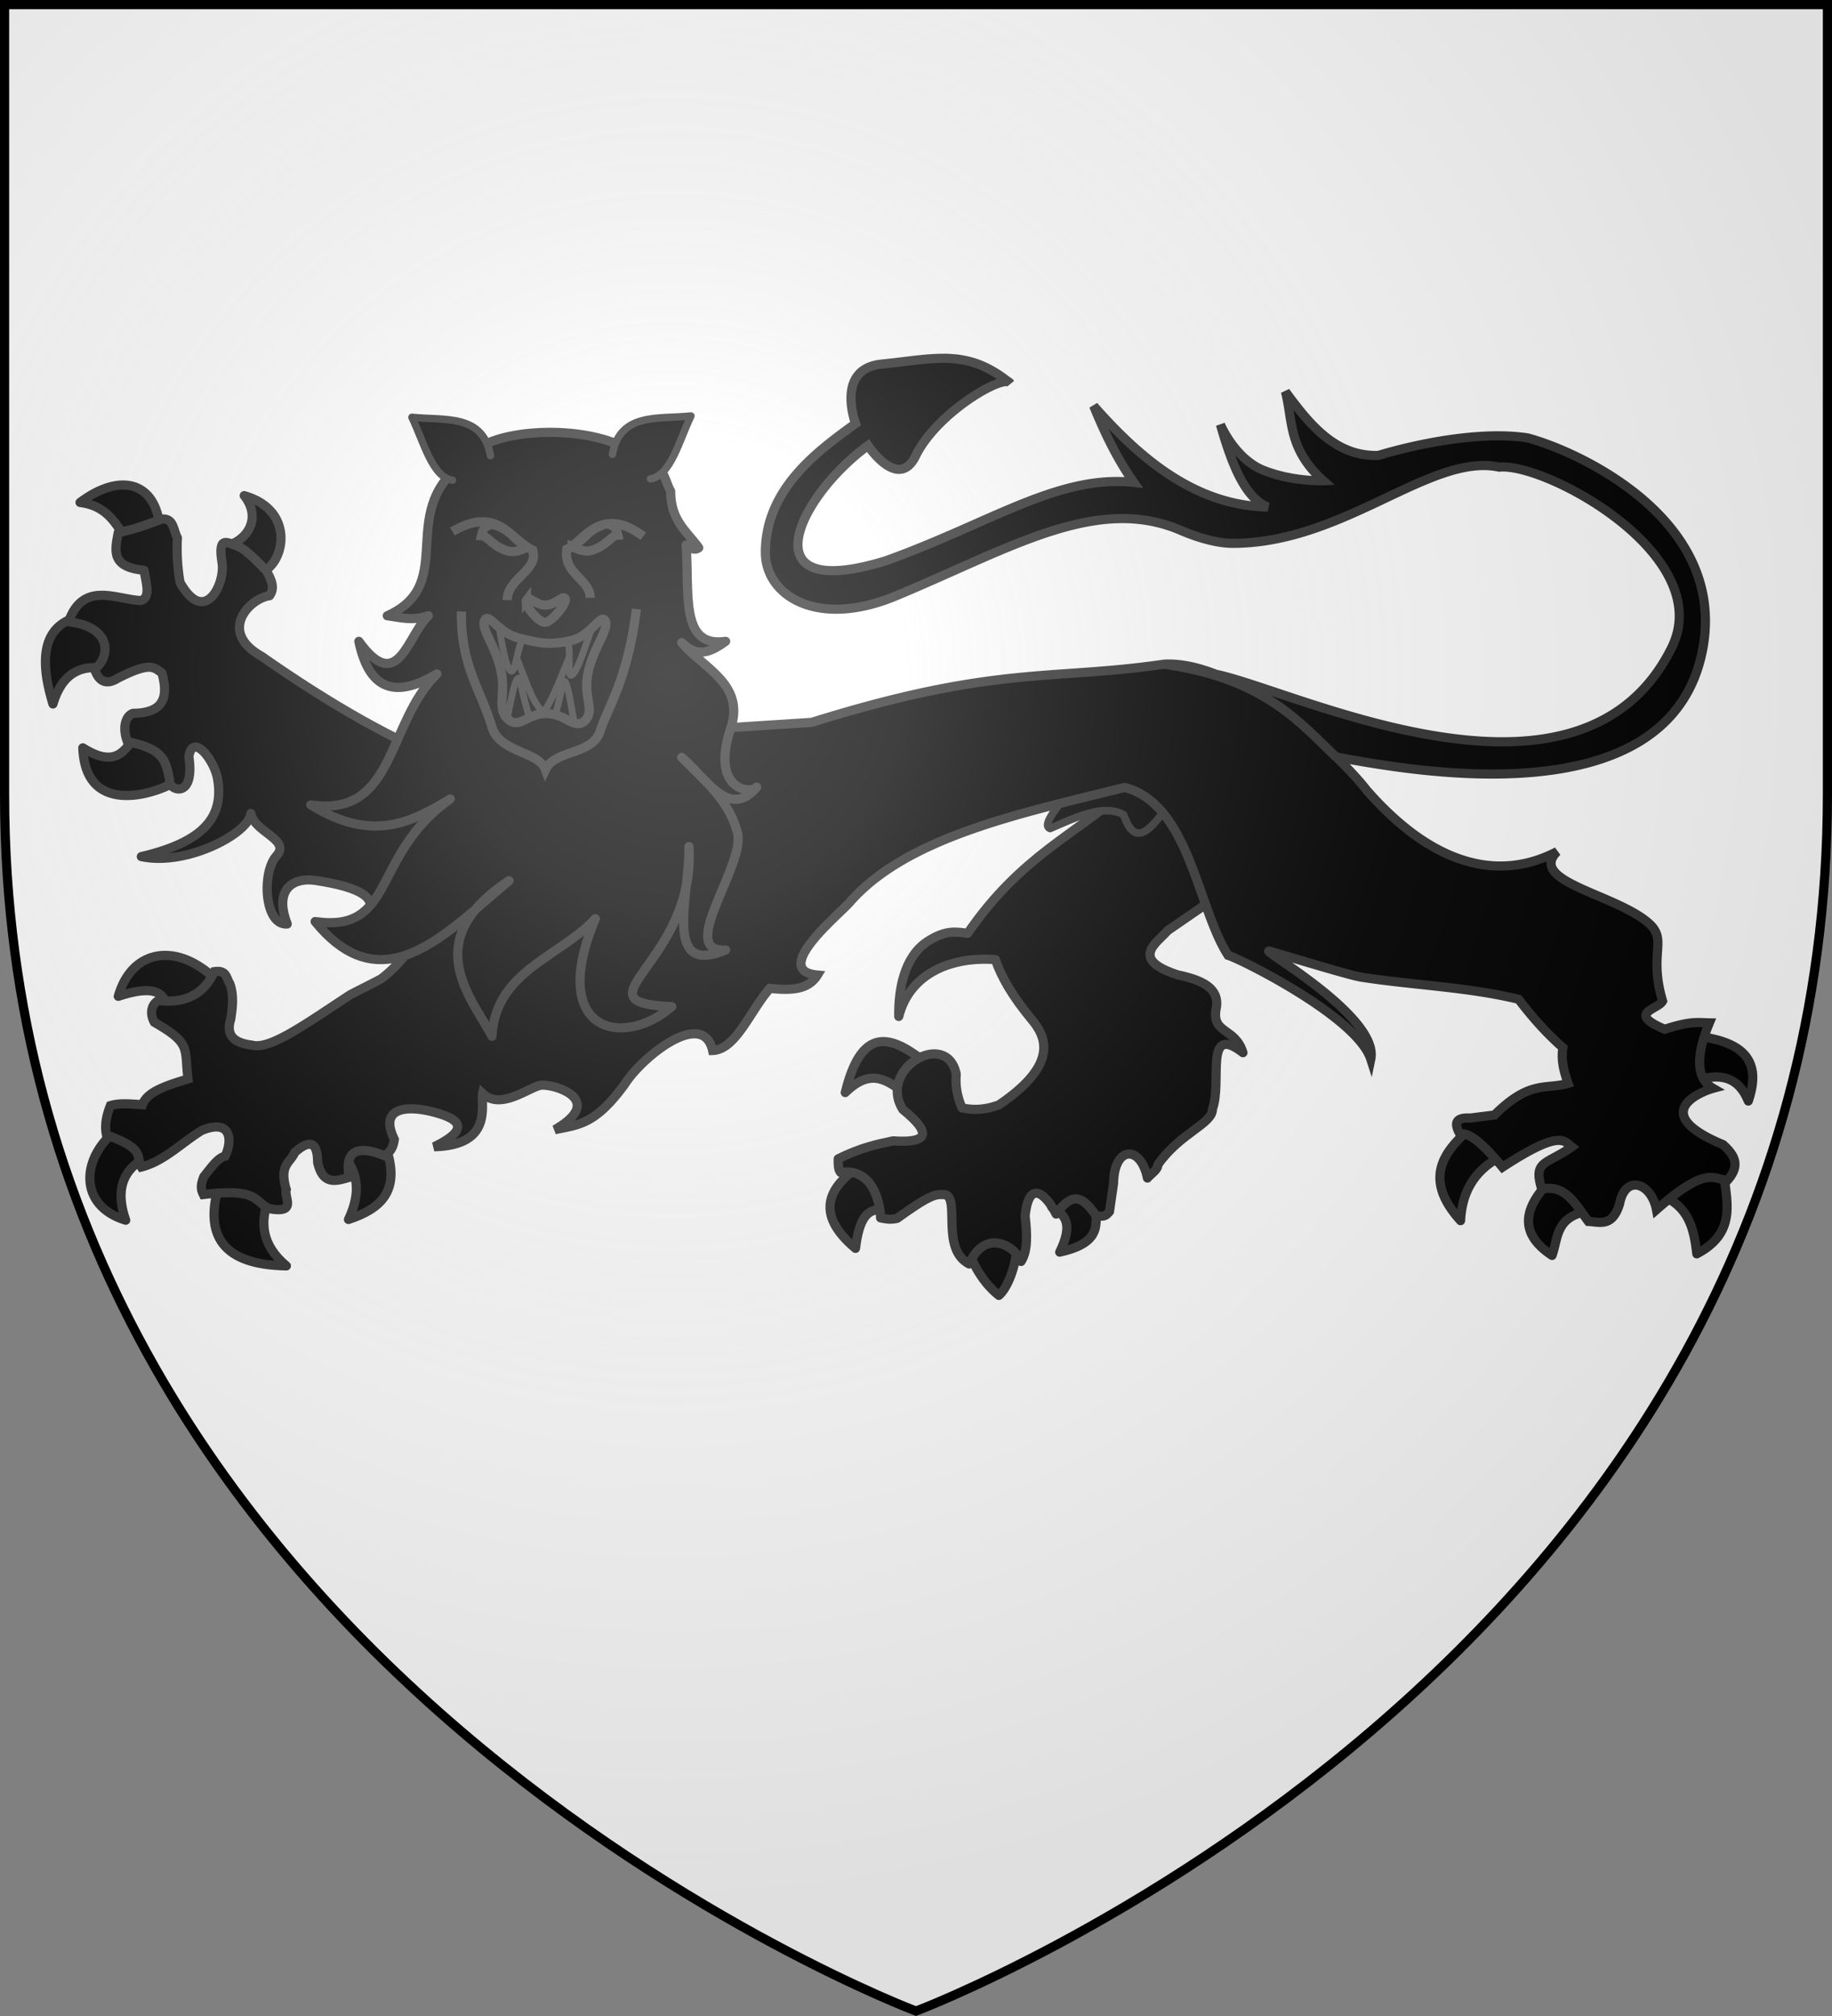
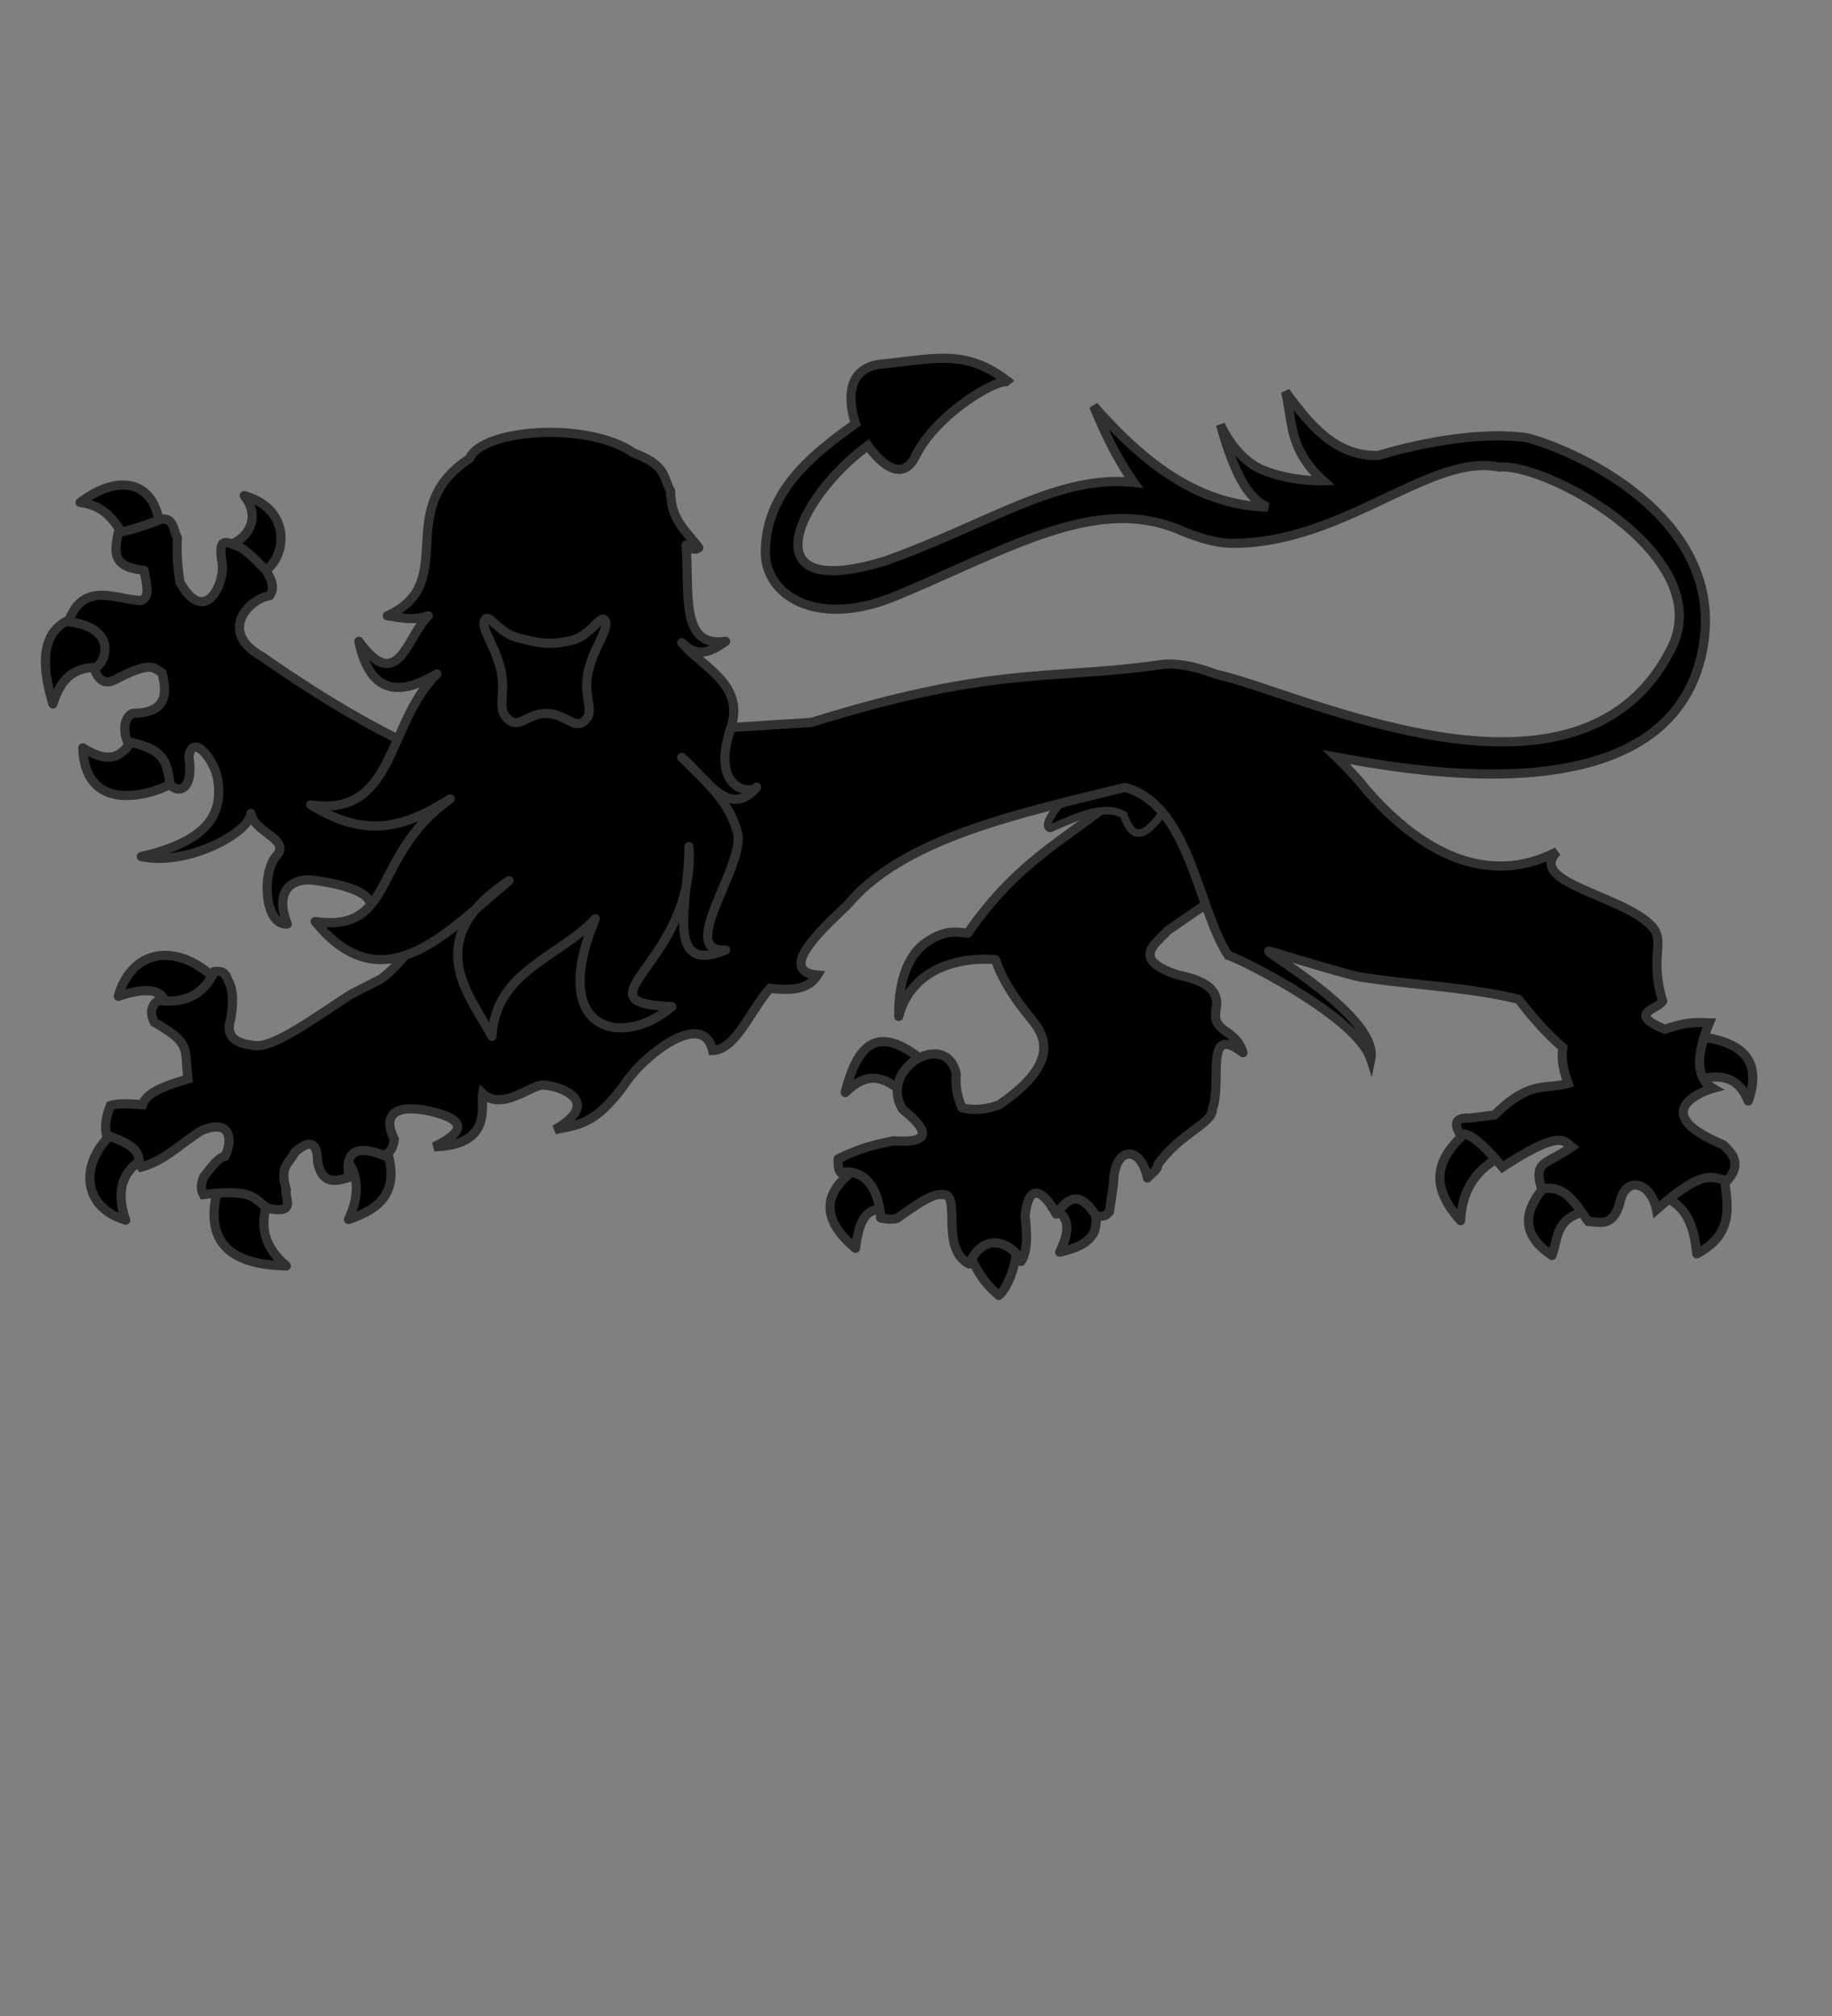
<svg xmlns="http://www.w3.org/2000/svg" xmlns:xlink="http://www.w3.org/1999/xlink" width="600" height="660" viewBox="-300 -300 600 660">
  <rect x="-300" y="-300" width="600" height="660" fill="#808080" stroke="none" />
  <defs>
    <radialGradient id="c" cx="-80" cy="-80" r="405" gradientUnits="userSpaceOnUse">
      <stop offset="0" style="stop-color:#fff;stop-opacity:.31" />
      <stop offset=".19" style="stop-color:#fff;stop-opacity:.25" />
      <stop offset=".6" style="stop-color:#6b6b6b;stop-opacity:.125" />
      <stop offset="1" style="stop-color:#000;stop-opacity:.125" />
    </radialGradient>
    <linearGradient id="a">
      <stop offset="0" style="stop-color:white;stop-opacity:1" />
      <stop offset="1" style="stop-color:white;stop-opacity:1" />
    </linearGradient>
-     <path id="b" d="M-298.5-298.5h597V-40C298.5 246.2 0 358.39 0 358.39S-298.5 246.2-298.5-40z" />
  </defs>
  <use xlink:href="#b" width="100%" height="100%" fill="#e20909" style="fill:#fff" />
  <path d="M255.873 53.662c7.453-2.345 13.496-1.234 16.713 6.802 5.093-14.81-3.728-19.685-17.108-21.305m-11.24 52.34c8.874 3.374 10.598 10.936 11.485 18.988 13.737-7.254 9.463-17.89 8.662-27.874m-56.734 4.015c-8.792 8.936-10.236 17.212.665 24.378 2.142-5.873.9-13.197 13.192-14.719M182.296 68.79c-9.747 8.183-16.323 17.153-3.948 30.834.497-10.434 5.49-17.469 14.396-21.545m-421.373-56.722c-13.072-13.233-28.215-10.823-32.636 4.82 11.608-3.845 14.976-1.266 15.818 3.28m71.578 45.435c5.558 15.139-1.654 20.897-12.006 24.347 4.232-8.936 2.95-15.491-1.438-20.705m-40.623 8.312c-5.806 17.92 1.212 27.26 21.722 27.577-8.147-6.785-8.868-14.517-5.426-22.78m-49.539-22.234c-12.275 9.05-13.543 25.213 2.35 30.07-3.53-10.062-.84-16.748 6.862-20.713m11.04-123.892c-.708-11.09-14.014-21.612-14.58-14.014-3.538 4.434-6.295 10.926-17.368 3.966.833 23.912 26.302 14.372 31.948 10.048zM-265.5-81.14c7.968 1.336 3.742-19.344-7.461-17.266-11.203 2.08-15.23 10.95-9.699 28.87 3.004-10.153 9.191-12.94 17.16-11.604zm50.482-31.29c.18 5.499-10.5-5.955-11.051-8.848 6.758-1.433 12.041-8.926 6.051-16.467 17.426 4.94 13.021 23.293 5 25.315zm-32.57-14.478c.982 2.483-1.526 3.007-9.85 4.934-4.326-5.167-6.261-12.248-16.343-13.53 13.283-9.983 24.958-6.736 26.192 8.596zM58.84 93.23c.409-6.247-17.829.265-13.916 2.344 3.912 2.08 6.66 5.144 2.139 14.354 15.305-3.361 11.37-10.45 11.777-16.698zm-25.619 13.8c1.013-2.521-3.994-4.416-8.82-4.54-4.826-.125-9.473 1.52-7.74 6.082 3.709 9.485 7.86 13.409 10.472 15.518 1.916-1.47 5.518-7.6 6.088-17.06zM-8.13 96.582c1.493 1.654-2.81-22.52-10.021-15.013-13.424 8.78-12.706 17.846-1.664 27.122 1.706-14.283 6.726-13.055 11.685-12.11zm4.628-38.558c-.684-.344 9.42-6.878 7.384-9.59-11.072-8.943-21.452-13.83-27.053 9.253 8.657-8.504 14.06-3.658 19.67.337z" style="color:#000;display:inline;overflow:visible;visibility:visible;fill:#000;fill-opacity:1;fill-rule:nonzero;stroke:#313131;stroke-width:3;stroke-linecap:round;stroke-linejoin:round;stroke-miterlimit:4;stroke-dasharray:none;stroke-dashoffset:0;stroke-opacity:1;marker:none" />
  <path d="m-155.231 12.565 13.41-52.268-9.496-10.301c-19.003-7.093-40.156-19.16-62.996-35.133-14.343-8.014-4.125-18.88 2.606-19.844 1.84-2.553.627-5.231-1.125-8.282-4.715-4.82-7.452-7.353-9.66-8.05-2.766-.8-6.318-3.82-4.795 5.522 1.16 6.606-5.56 21.071-13.76 6.442-.886-5.067-1.098-10.59-.847-14.582-1.36-2.415-1.13-6.508-5.113-6.152-6.287 2.457-10.923 3.853-14.265 4.433-1.15 5.98-2.413 11.298 8.429 12.353.759 4.212 2.264 9.029-1.079 9.915-8.154-.396-18.835-6.532-23.637 6.935 14.677 1.667 13.628 11.825 8.514 15.497 1.466 4.304 4.04 5.282 7.723 2.935 11.232-5.708 11.776-3.166 14.338-1.739 2.065 7.48 1.114 13.204-9.528 13.292-2.502.999-3.433 4.88-1.77 9.26 12.286 2.45 12.52 6.503 13.825 12.43-.912 3.303 8.52 7.235 6.312-7.586 1.305-7.896 8.3 1.206 9.36 7.127 2.17 12.105-3.687 20.7-24.936 25.664 14.996 3.23 35.45-7.788 35.864-14.115 1.108 6.184 13.232 8.525 8.389 13.873-4.893 5.402-3.983 22.893 3.532 22.305-4.599-11.942 2.516-15.26 9.144-14.277 32.06 4.751 12.779 14.818 7.012 18.547l21.272 5.262zM103.592-13.42 73.965-50.745l-5.467 9.364C52.508-26.785 34.48-20.006 16.925 5.555 13.381 5.1 9.83 4.28 3.812 8.19c-7.797 5.066-9.604 15.96-9.458 24.578 3.674-14.491 17.84-19.689 31.649-18.606 1.895 5.632 5.626 12.064 11.798 19.49 4.382 5.262 9.687 14.334-10.678 28.094-2.297.76-6.311 2.18-12.053.964-1.9-4.406-2.127-7.868-1.891-11.07-3.125-14.98-25.86-1.669-17.485 11.597 10.392 8.422 7.37 10.99-3.218 10.256-5.31 1.108-10.646 2.245-17.958 5.891-.044 1.788-.012 3.496.756 4.428 11.503-1.669 13.123 11.877 13.121 14.895 1.56.313 3.052.698 5.409.17 11.55-8.313 12.756-7.918 15.869-7.749 4.702 1.564-1.588 17.823 7.743 22.676 5.47-12.21 15.467-5.442 16.998-.825 2.264-3.499 1.972-9.07 1.328-14.926 1.346-13.078 7.472-6.017 10.156-.594 5.755-7.988 9.013-5.218 13.16.595 2.85.327 3.142-.115 4.302-1.389l1.337-9.25c.175-12.371 8.9-12.625 11.097-1.746 1.473-1.683 3.423-2.668 3.4-4.37 7.366-10.506 18.012-13.343 17.898-18.281 3.305-8.602-2.923-28.338 9.99-18.384-2.586-8.567-10.65-5.91-8.675-15.016.838-6.317-5.072-8.863-12.682-10.458-15.903-5.177-6.813-10.46-3.257-14.529l13.426-9.244z" style="color:#000;display:inline;overflow:visible;visibility:visible;fill:#000;fill-opacity:1;fill-rule:nonzero;stroke:#313131;stroke-width:3;stroke-linecap:round;stroke-linejoin:round;stroke-miterlimit:4;stroke-dasharray:none;stroke-dashoffset:0;stroke-opacity:1;marker:none" />
  <path d="M43.926-28.774c8.7-3.764 17.567-8.081 24.056-4.487 2.36 6.479 5.537 10.425 14.254-2.78l-14.428-9.022-20.113 7.421c-4.767 5.89-5.4 8.325-3.769 8.868z" style="fill:#000;fill-rule:evenodd;stroke:#313131;stroke-width:2.5;stroke-linecap:round;stroke-linejoin:round;stroke-miterlimit:4;stroke-dasharray:none;stroke-opacity:1" />
  <path d="M8.756-182.699c-5.834.017-12.174 1.114-19.965 1.891-15.354 1.532-8.59 19.482-8.59 19.482-12.81 9.246-29.45 21.49-29.529 42.08-.055 14.225 16.919 25.038 42.596 14.397 37.193-15.414 65.726-33.429 93.45-21.512 5.006 2.152 11.485 4.245 17.104 4.237 36.51-.056 64.831-29.74 87.192-24.944 15.33-1.58 71.513 29.01 56.416 59.229-30.137 60.322-122.734 14.083-149.213 8.574-5.97-2.32-11.788-3.613-17.05-3.285-36.78 5.393-55.18.238-115.33 19.045l-95.91 6.164-22.942 2.63c1.66 42.652-8.083 64.3-21.948 75.01-.684.53-9.76 4.977-10.47 5.442-13.863 9.066-26.11 18.053-31.98 16.416-6.645-.74-8.51-3.79-7.028-8.455.66-4.084 1.043-8.105-.319-11.727-1.142-1.721-.938-4.51-5.048-3.877-3.729 7.997-10.196 10.383-18.28 9.453-1.982.935-3.171 3.889-1.35 7.14 12.206 7.014 9.755 8.35 11.01 18.536-6.738 2.053-13.46 4.115-14.908 8.436-3.742-.249-7.58-.633-10.496.287-1.377 3.42-1.951 6.655-1.283 9.607 13.3 4.817 9.416 7.25 11.408 10.498 7.365-1.846 13.19-7.918 19.754-11.964 10.334-4.192 9.89 4.123 7.645 8.439-2.356.488-4.633 3.835-6.924 6.672-1.34 3.318-.768 4.62-.149 5.871 18.66-2.275 16.386 2.474 21.752 4.658 9.058 1.599 4.574-3.714 5.389-6.322-2.425-8.149 1.35-8.682 2.76-12.12 2.742-2.42 7.487-5.789 7.5 3.194 1.713 7.651 6.05 6.207 10.33 4.967-1.6-9.021 2.93-10.56 11.547-7.108 1.64-.907 2.897-2.414 3.252-5.337-5.446-11.225 5.353-11.059 13.664-8.711 5.743 1.622 12.788 4.654-.623 11.134 19.462-.51 15.151-13.751 15.898-17.418 5.725 5.444 14.575-1.668 18.771-2.671 3.46-.828 22.384 4.356 4.854 14.507 7.925-1.668 13.268-1.677 22.94-14.957 5.66-8.928 25.568-24.883 28.74-10.972 7.687-.292 12.394-13.235 18.758-20.334 6.683.668 12.485.638 15.572-4.371-15.544-1.42 7.157-19.89 10.383-23.606C-3.317-25.799 33.202-33.51 68.366-42.21c21.262 5.572 23.833 39.639 33.859 54.963 3.994 1.156 42.243 20.132 46.717 33.992 2.9-14.063-37.363-36.486-33.135-35.346 4.228 1.14 25.73 7.832 30.02 8.502 17.16 2.683 34.62 3.164 51.554 7.252 4.288 5.655 8.989 11.018 14.486 15.818-.693 4.185.384 7.966 1.71 11.69-7.462 2.165-12.455-1.194-24.124 10.383l-8.004.99c-5.236-.275-5.067 2.125-3.254 5.338 2.722-1.043 7.643 3.245 13.887 10.74 19.144-12.543 20.218-8.52 22.68-6.64-8.347 5.95-12.738 4.306-9.817 13.855 7.846-1.777 11.148 5.171 15.27 10.547 3.77.19 7.818 1.945 10.195-5.682 1.842-9.907 10.42-7.018 12.098 1.832 16.195-14.22 18.345-10.13 23.217-9.588 4.558-5.046 2.124-8.497-1.4-11.697-24.554-10.195-7.66-17.24-3.282-18.438-5.57-3.205-5.72-10.539-1.203-21.43-3.552-.058-6.043-.727-14.617 2.096-12.682-5.348-2.136-6.464-.715-9.244-4.68-15.913 1.84-19.873-4.557-25.507-10.781-9.496-39.73-13.568-29.988-23.424-9.208 4.749-32.723 13.698-62.332-20.073-2.532-3.261-6.043-7.02-9.977-10.863 22.56 4.01 109.532 21.09 120.036-35.53 7.868-42.413-40.87-64.615-57.473-68.982-20.924-3.086-48.74 5.754-48.74 5.754-13.88.462-22.375-9.813-30.475-20.873 2.449 9.56.792 18.717 12.373 29.155 0 0-9.7.4-19.324-3.307-9.624-3.707-14.348-15.092-14.348-15.092 3.71 13.018 8.092 24.19 15.543 27.014-23.155-.532-40.905-14.763-57.054-33.102 3.648 8.98 7.785 17.516 13.125 25.043-24.714-2.675-46.958 13.368-81.135 25.625-45.376 14.038-29.201-20.628-5.922-37.687 0 0 9.937 14.994 15.627 3.363 6.626-13.544 26.521-25.447 30.361-24.236-7.638-6.042-14.163-7.72-21.492-7.7zm21.52 7.7c.172.136.328.275.501.416a.833.833 0 0 0-.501-.416z" style="display:inline;fill:#000;fill-opacity:1;fill-rule:evenodd;stroke:#313131;stroke-width:3;stroke-linecap:butt;stroke-linejoin:miter;stroke-miterlimit:4;stroke-dasharray:none;stroke-opacity:1" />
  <path d="M-146.917-99.394h51.407v40.429h-51.407z" style="fill:#000;fill-opacity:1;stroke:#000;stroke-width:2.22;stroke-miterlimit:4;stroke-dasharray:none;stroke-opacity:1" />
-   <path d="M-133.632-89.929c3.862 4.837 6.886 19.713 11.544 22.953 3.295-2.996 8.625-19.602 12.189-26.03" style="fill:#000;fill-opacity:1;fill-rule:evenodd;stroke:#313131;stroke-width:2.22;stroke-linecap:butt;stroke-linejoin:miter;stroke-miterlimit:4;stroke-dasharray:none;stroke-opacity:1" />
-   <path d="M-114.556-91.08c2.131 3.024-.095 13.235 1.826 12.094 2.15-1.277 5.308-12.493 7.077-16.658m-13.984 33.048c2.172-3.09 3.792-13.977 4.282-14.336 1.342-.983 2.91 11.81 3.88 15.746m-25.568-35.599c1.085 4.108 2.247 15.01 4.338 16.43 1.66 1.128 2.119-8.891 4.566-11.638m3.082 30.122c-2.447-3.565-4.55-15.717-4.795-15.974-1.717-1.797-3.766 13.179-5.022 17.571" style="fill:#000;fill-rule:evenodd;stroke:#313131;stroke-width:2.22;stroke-linecap:round;stroke-linejoin:round;stroke-miterlimit:4;stroke-dasharray:none;stroke-opacity:1" />
  <path d="M-146.247-149.866c-25.41 16.49-2.916 40.724-26.918 51.453 4.215.535 8.082 1.79 13.459 0-6.735 6.057-9.89 26.308-22.766 8.373 3.15 15.038 11.146 19.33 25.558 10.663-16.544 16.25-13.557 47.075-41.308 42.866 19.791 12.328 32.726 5.991 45.675-1.932C-178.595-20.06-170.214 5.45-196.79 1.703c18.129 22.303 35.332 10.673 52.476-3.936 2.593-3.12 6.173-6.251 11.025-9.446-3.678 3.102-7.348 6.312-11.025 9.446-13.365 16.078-.11 30.879 5.44 41.506 1.123-21.377 22.236-25.966 33.863-38.5-15.586 36.737 8.66 42.852 25.057 28.768-28.832-1.13-1.157-11.175 4.654-39.216-1.447 13.925-2.72 27.3 12.957 20.681-16.514 1.03 7.337-28.686 3.723-38.93C-61.45-38.18-69.539-44.76-76.732-52.04c7.337 5.948 15.428 20.804 24.555 9.732-1.934 2.417-15.528 1.02-8.304-19.894 4.15-13.951-8.995-18.926-16.251-27.408 4.962 4.827 9.003 3.47 14.39-.43-15.145 2.222-11.752-15.973-12.958-31.559 1.384 1.09 2.768 1.96 4.152.93-3.85-5.38-9.205-8.788-9.214-18.555-2.603-4.698-1.212-8.357-12.12-12.502-15.14-10.504-49.834-7.807-53.765 1.86zm5.584 52.312c1.614-.397 4.503 4.943 10.595 6.44 6.963 1.712 9.604 2.357 16.681.931 7.077-1.426 10.114-9.208 11.598-6.584 1.484 2.625-4 8.946-5.656 17.104-1.655 8.158 2.437 12.22-.93 15.529-3.368 3.309-6.266-2.176-12.6-2.29-6.335-.114-8.977 5.383-12.744 1.789-3.766-3.594-.407-8.072-2.29-16.173-1.884-8.101-6.71-13.606-5.227-16.173.186-.321.343-.516.573-.573zm66.293 74.711c.283 4.654-.069 8.953-.859 12.881.463-4.453.939-8.983.86-12.88z" style="fill:#000;fill-opacity:1;fill-rule:evenodd;stroke:#313131;stroke-width:3;stroke-linecap:round;stroke-linejoin:round;stroke-miterlimit:4;stroke-dasharray:none;stroke-opacity:1" />
-   <path d="M-99.424-151.238c2.415-13.881 15.194-11.462 25.723-12.581-3.924 8.194-6.643 19.604-13.27 20.585m-52.393-7.572c-2.415-13.88-15.195-11.461-25.724-12.58 3.925 8.193 6.644 19.604 13.271 20.585" style="fill:#000;fill-rule:evenodd;stroke:#313131;stroke-width:2.42;stroke-linecap:round;stroke-linejoin:round;stroke-miterlimit:4;stroke-dasharray:none;stroke-opacity:1" />
-   <path d="M81.166-82.55c33.127 4.622 44.658 19.349 56.488 30.406m-265.007-68.699c-3.176 1.474-5.036 1.948-7.636.773-4.248-1.768-5.29-4.477-7.358-4.551.38-1.747.936-3.394 3.874-3.675 6.539 2.185 5.98 4.435 11.12 7.453zm14.716-.192c3.175 1.473 5.036 1.948 7.636.773 4.247-1.768 5.29-4.478 7.358-4.551-.381-1.747-.936-3.394-3.875-3.675-6.538 2.185-5.98 4.435-11.12 7.453zm-14.912 17.485c1.008-1.304 2.872 1.514 6.08 1.642 3.207.129 5.682-3.324 6.567-2.127.89 1.207-4.46 7.802-6.612 7.798-2.23-.004-7.062-5.985-6.035-7.313zm20.857-.741c-.098-6.187-8.842-7.794-7.695-15.872 5.054-1.934 10.835-15.028 25.054-4.24m-62.496-1.58c14.848-8.687 18.786 2.582 26.326 6.108 1.92 6.785-8.372 9.118-8.385 16.353m-14.964 3.691c-.422 17.613 6.359 25.643 9.902 37.66 2.6 8.814 15.327 7.94 17.589 14.15 3.171-6.785 15.61-4.588 18.046-12.953 1.91-6.558 8.866-16.04 11.746-39.638" style="fill:none;stroke:#313131;stroke-width:3;stroke-linecap:butt;stroke-linejoin:miter;stroke-miterlimit:4;stroke-dasharray:none;stroke-opacity:1" />
  <use xlink:href="#b" fill="url(#c)" />
  <use xlink:href="#b" style="fill:none;stroke:#000;stroke-width:3" />
</svg>